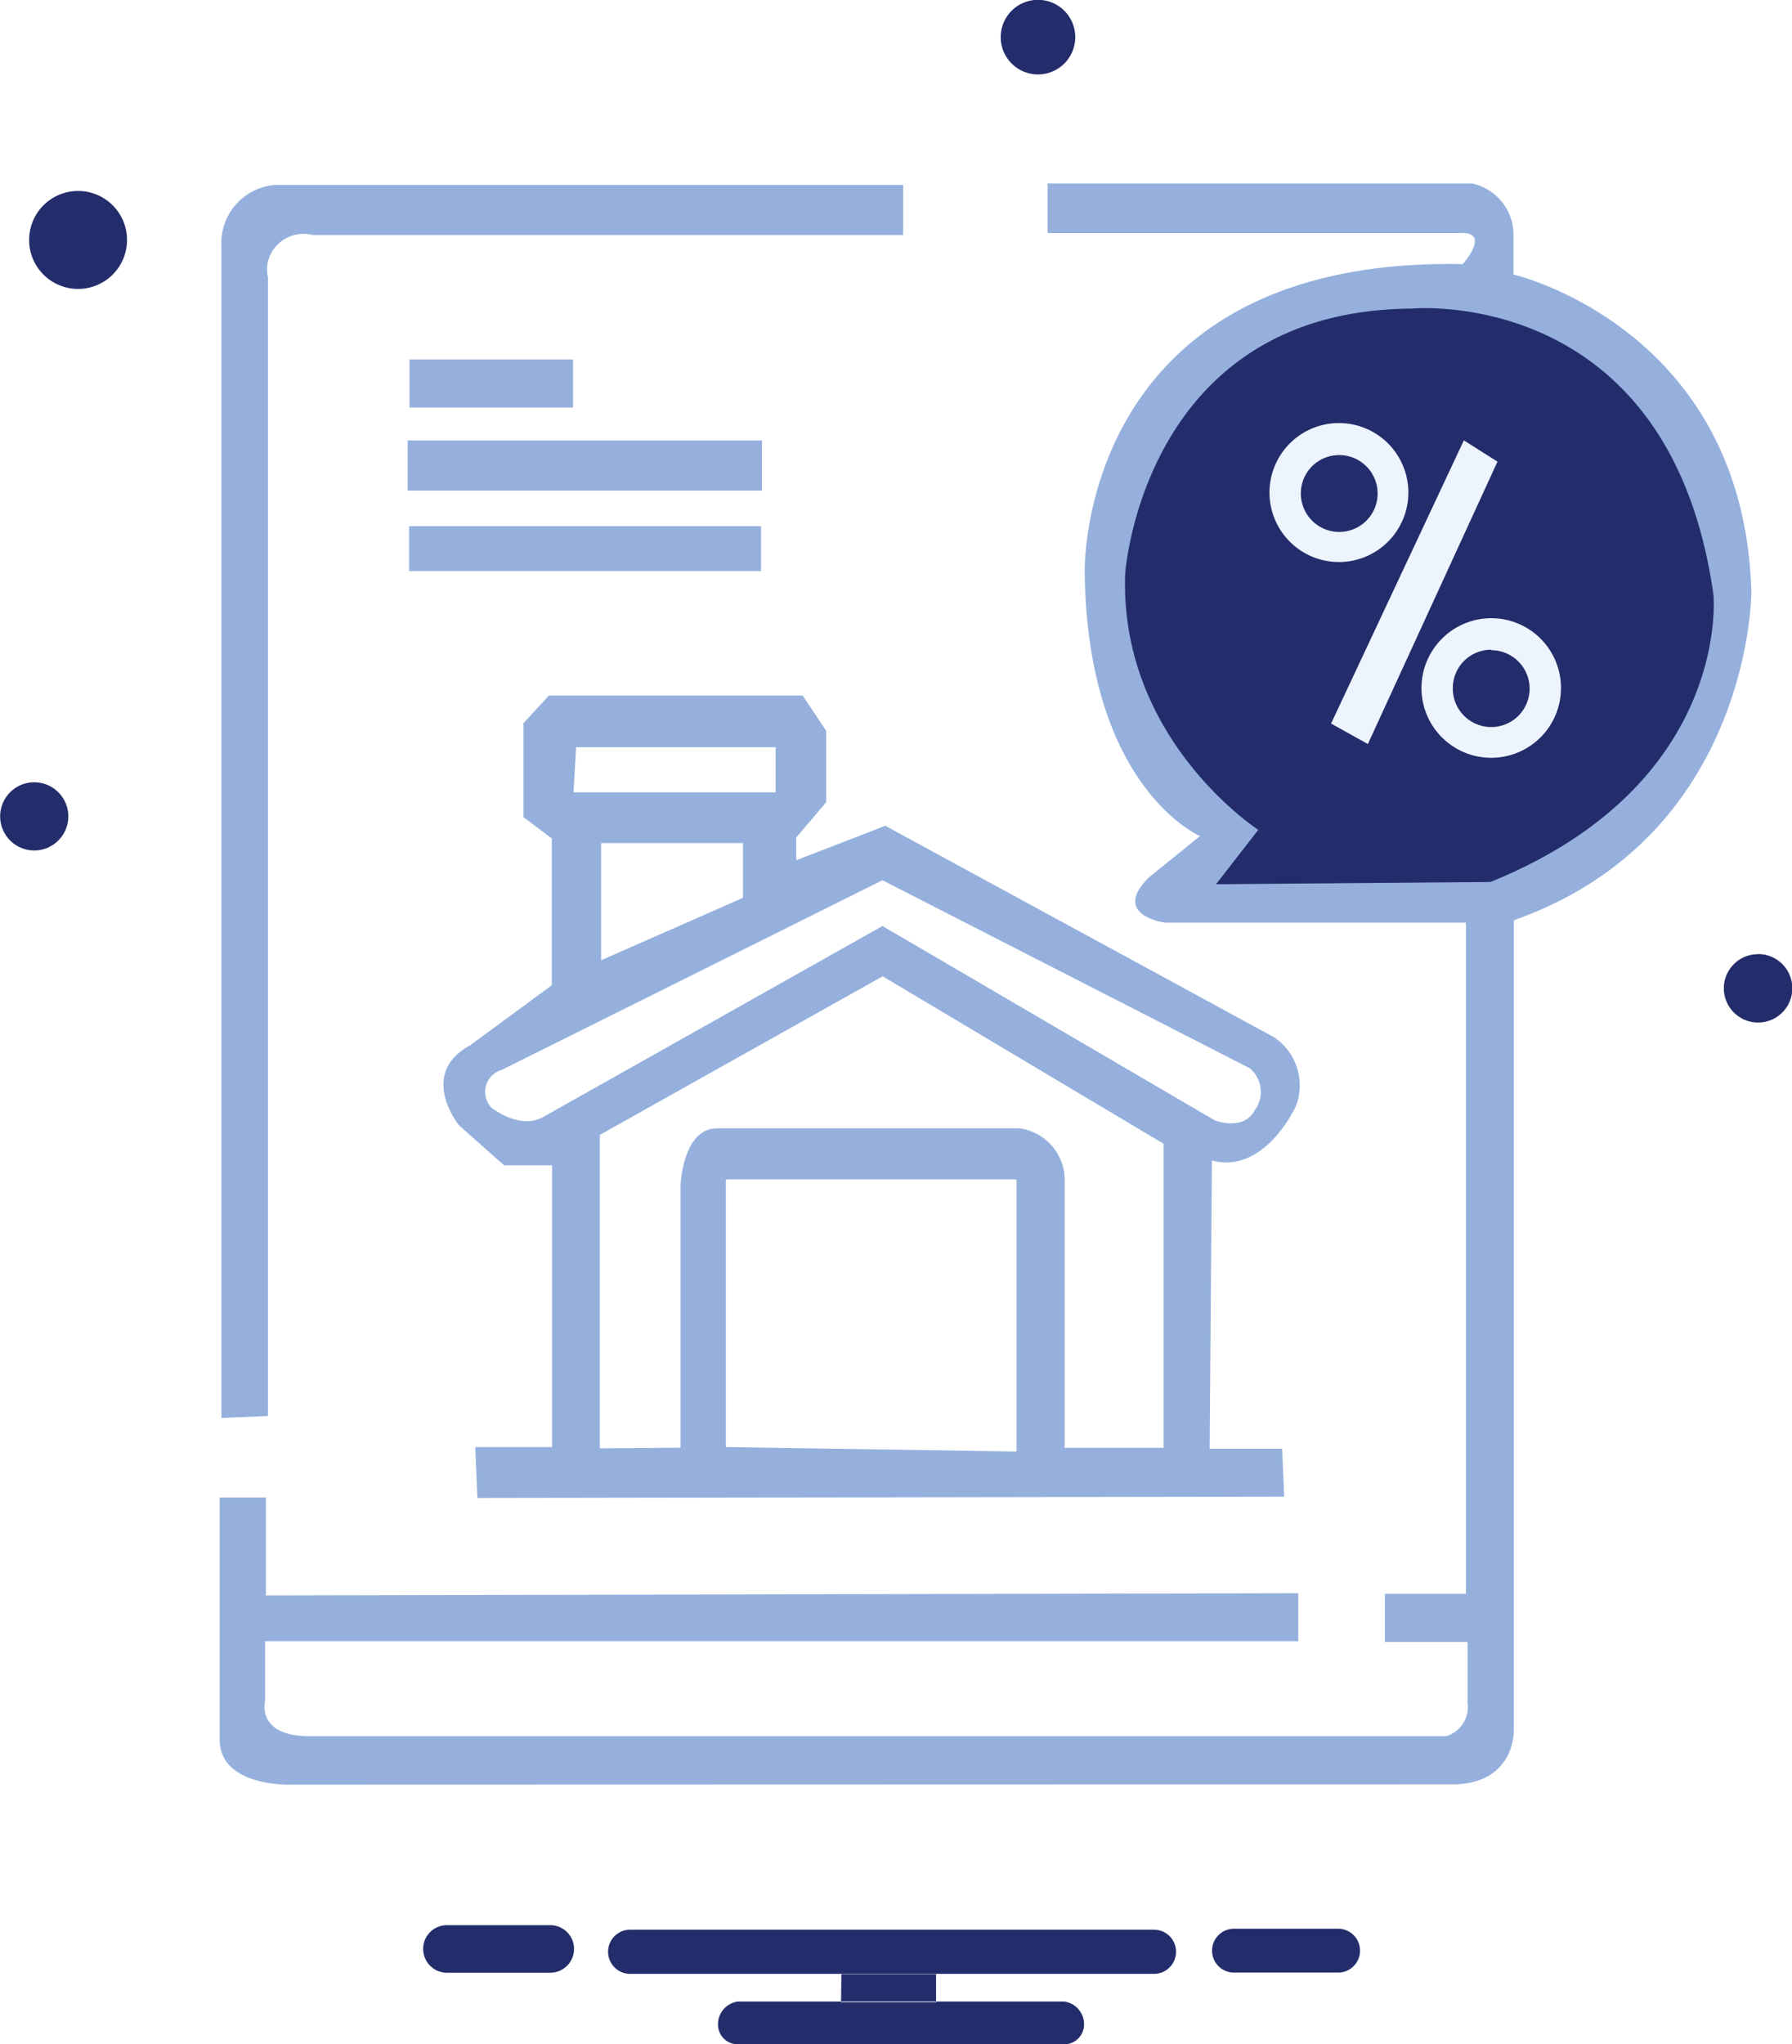
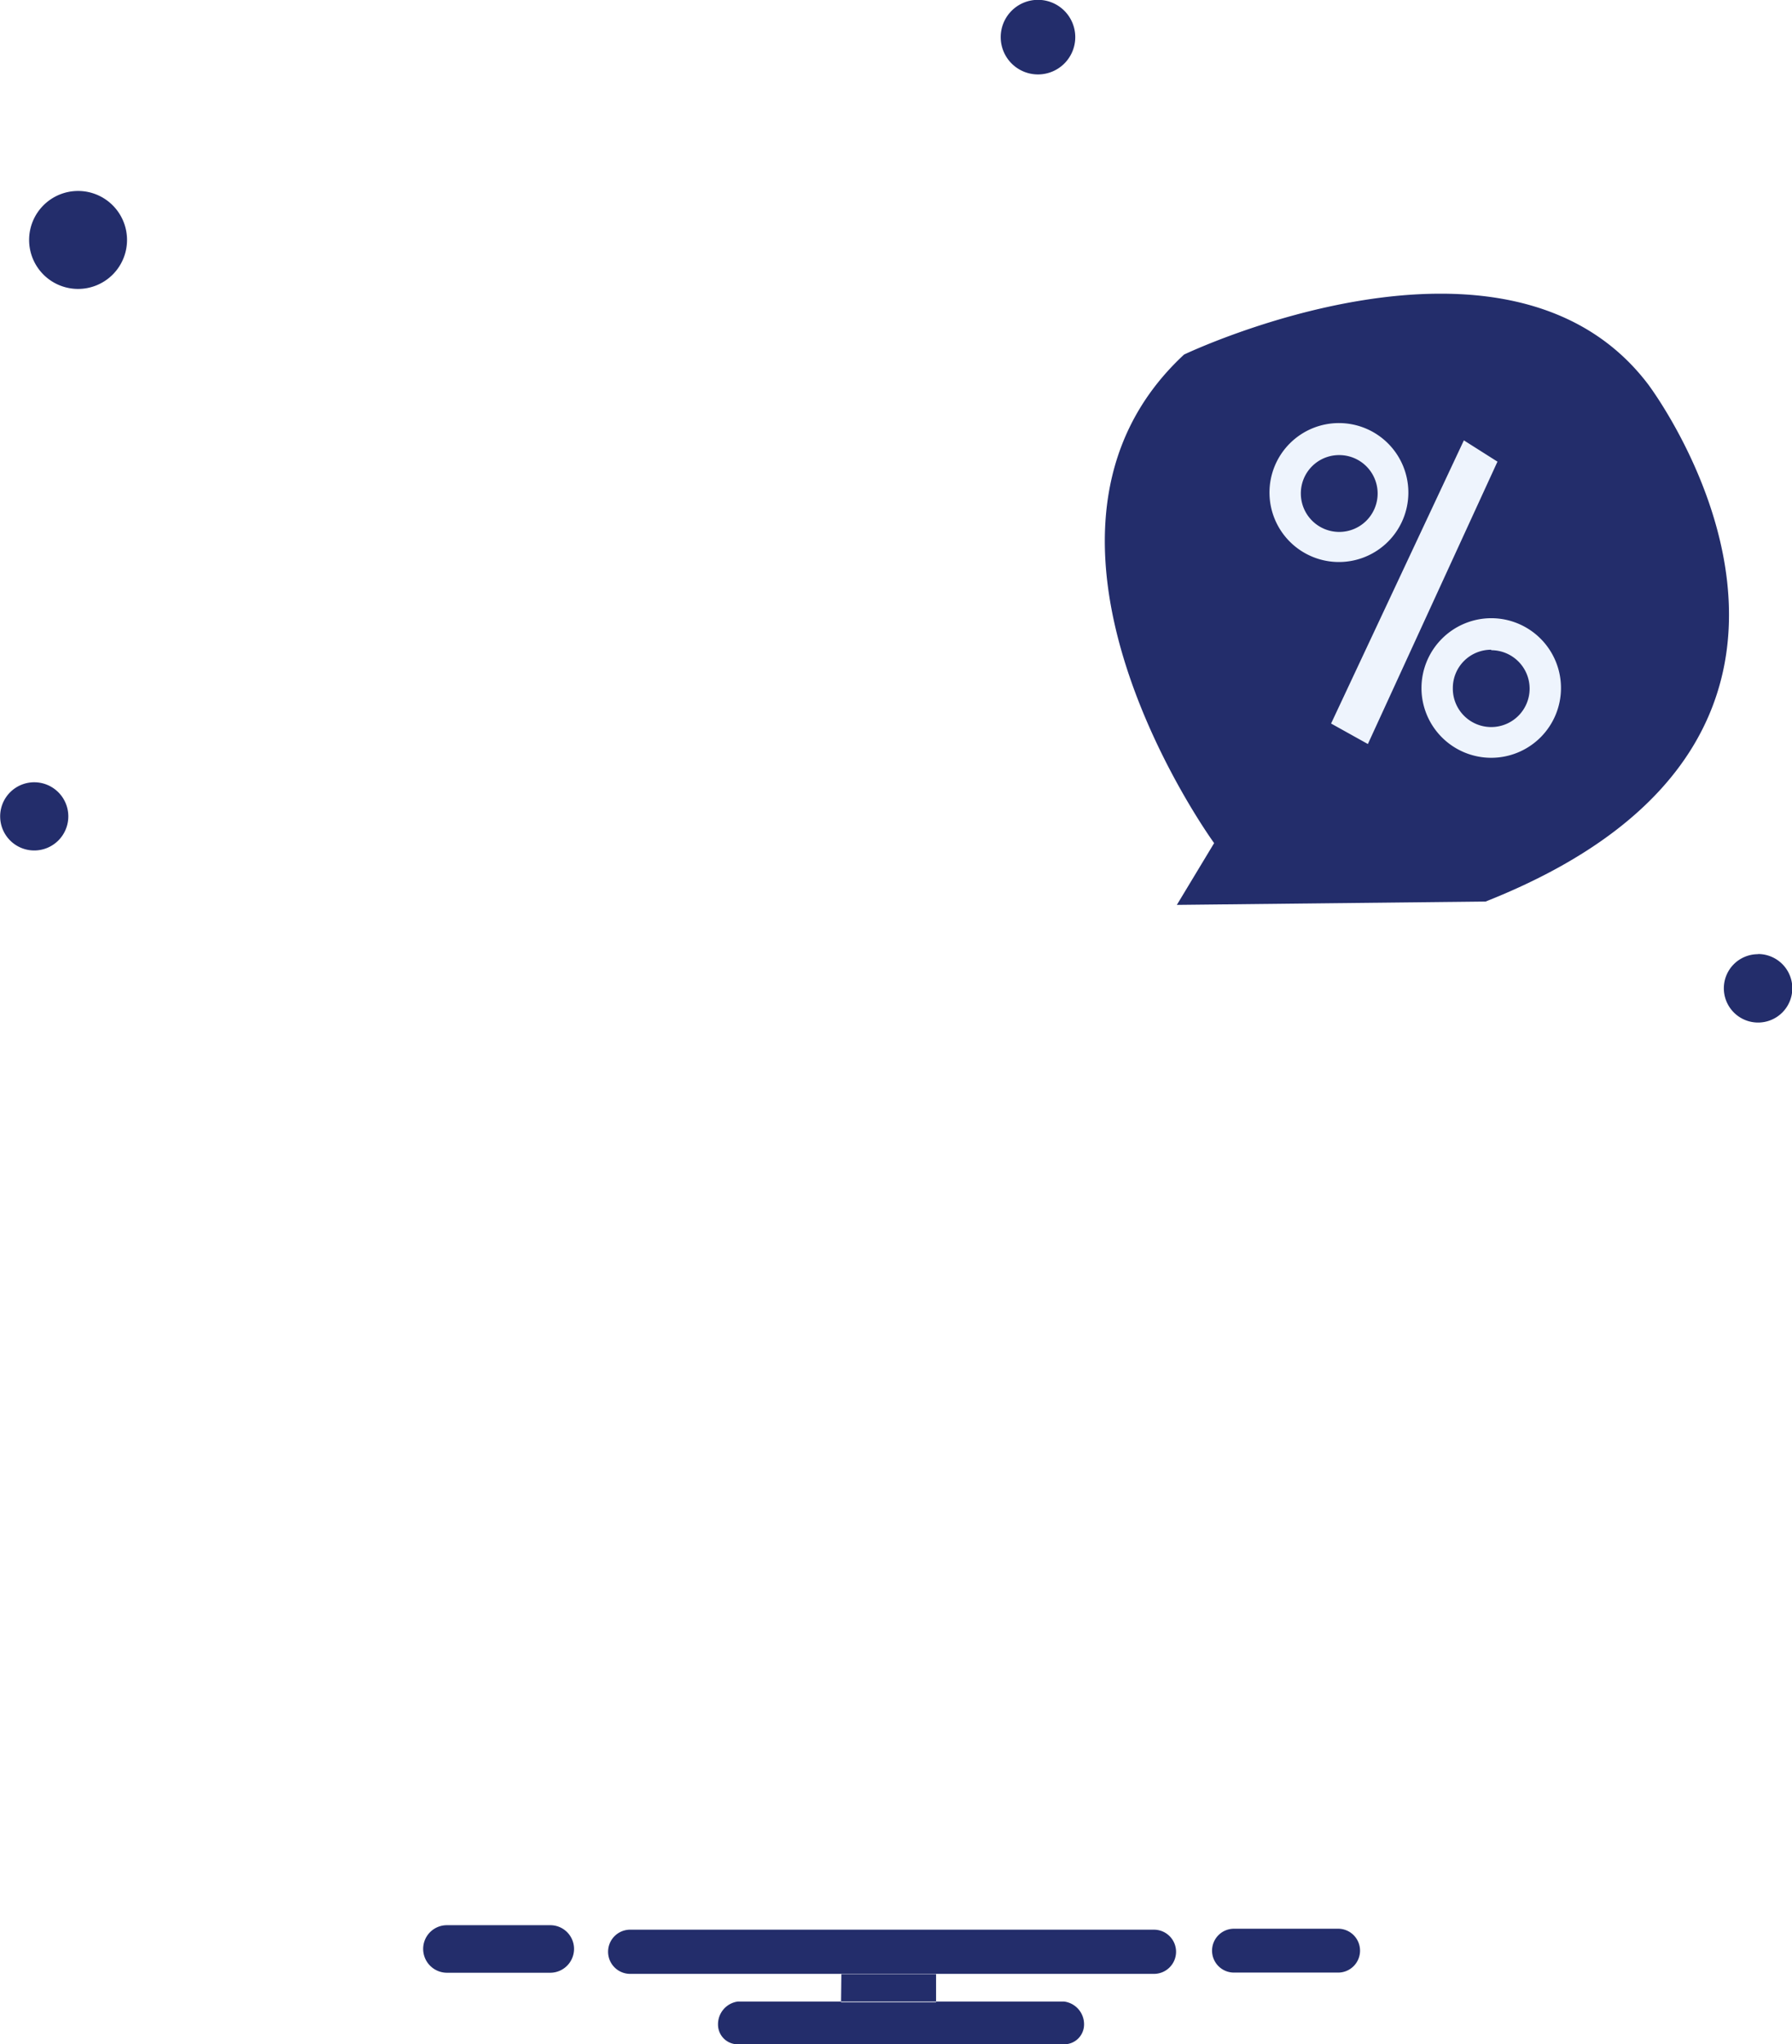
<svg xmlns="http://www.w3.org/2000/svg" id="_5" data-name=" 5" viewBox="0 0 112.01 127.71" class="box-icon box-icon_4 replaced-svg">
  <style>*, ::after, ::before { box-sizing: inherit; }* { max-height: 1e+06px; }.cls-1 { fill: rgb(35, 45, 107) !important; }.loan-info-section__curve .clip, .cls-2 { fill: rgb(149, 176, 221) !important; }.cls-1 { fill: rgb(43, 203, 122); }.cls-1, .cls-2, .cls-3 { fill-rule: evenodd; }.cls-2 { fill: rgb(49, 118, 236); }.cls-3 { fill: rgb(255, 255, 255); }.cls-1 { fill: rgb(43, 203, 122); }.cls-1, .cls-2, .cls-3 { fill-rule: evenodd; }.cls-2 { fill: rgb(49, 118, 236); }.cls-3 { fill: rgb(238, 244, 253); }.cls-1 { fill: rgb(43, 203, 122); }.cls-1, .cls-2, .cls-3 { fill-rule: evenodd; }.cls-2 { fill: rgb(49, 118, 236); }.cls-3 { fill: rgb(238, 244, 253); }.cls-1 { fill: rgb(43, 203, 122); }.cls-1, .cls-2 { fill-rule: evenodd; }.cls-2 { fill: rgb(49, 118, 236); }.cls-1 { fill: rgb(43, 203, 122); }.cls-1, .cls-2, .cls-3 { fill-rule: evenodd; }.cls-2 { fill: rgb(49, 118, 236); }.cls-3 { fill: rgb(238, 244, 253); }.cls-1 { fill: rgb(43, 203, 122); }.cls-1, .cls-2, .cls-3 { fill-rule: evenodd; }.cls-2 { fill: rgb(49, 118, 236); }.cls-3 { fill: rgb(238, 244, 253); }</style>
  <defs>
    <style>.cls-1{fill:#2bcb7a;}.cls-1,.cls-2,.cls-3{fill-rule:evenodd;}.cls-2{fill:#3176ec;}.cls-3{fill:#eef4fd;}</style>
  </defs>
  <title>5</title>
  <path id="Ellipse_10_copy_4" data-name="Ellipse 10 copy 4" class="cls-1" d="M73.55,56.54l2.33-3.86S61.85,33.43,74,22.16c0,0,20.23-9.68,29,1.85,0,0,16.53,21.76-10.15,32.32ZM27.92,120.28h6.47a1.48,1.48,0,0,1,1.48,1.48h0a1.49,1.49,0,0,1-1.48,1.49H27.92a1.49,1.49,0,0,1-1.48-1.49h0A1.48,1.48,0,0,1,27.92,120.28Zm11.49.28H72.12a1.38,1.38,0,0,1,1.38,1.38v0a1.38,1.38,0,0,1-1.38,1.38H39.41A1.38,1.38,0,0,1,38,122v0A1.38,1.38,0,0,1,39.41,120.56Zm37.71-.06H83.6A1.37,1.37,0,0,1,85,121.87h0a1.37,1.37,0,0,1-1.37,1.37H77.12a1.37,1.37,0,0,1-1.37-1.37h0a1.37,1.37,0,0,1,1.37-1.37Zm-31,4.55H66.51a1.43,1.43,0,0,1,1.24,1.44,1.24,1.24,0,0,1-1.24,1.23H46.1a1.23,1.23,0,0,1-1.23-1.23h0A1.43,1.43,0,0,1,46.1,125.05Zm6.46-1.71H58.5v1.75H52.56ZM4.88,11.94A3.06,3.06,0,1,1,1.81,15h0a3.06,3.06,0,0,1,3.06-3.06ZM64.87,0a2.33,2.33,0,1,1-2.33,2.33h0A2.33,2.33,0,0,1,64.87,0Zm45,59.61a2.14,2.14,0,1,1-2.13,2.14h0A2.13,2.13,0,0,1,109.87,59.62ZM2.12,48.88A2.13,2.13,0,1,1,0,51H0A2.13,2.13,0,0,1,2.12,48.88Z" transform="translate(0.01 -0.01)" />
-   <path id="_5-2" data-name=" 5-2" class="cls-2" d="M18.28,111.5s-4.56.21-4.56-2.83V93.56h2.89v6.12l64.53-.14v3H16.56v3.72s-.57,2.16,2.65,2.21l71.19,0a1.91,1.91,0,0,0,1.32-2.11v-3.78H86.55v-3h5.07V57.65H72.82s-3.44-.45-1-2.84L75,52.24s-7.07-3-7.21-16.54c0,0-.42-19.66,23.63-19.19,0,0,1.83-2.06-.19-1.94H65.47V11.47H92a3.29,3.29,0,0,1,2.59,3.38v2.31S109,20.49,109.46,37c0,0,0,15.27-14.85,20.5v50.63s.09,3.22-3.64,3.35ZM13.83,88.59V15.41a3.64,3.64,0,0,1,3.42-3.85H56.44v3.13H19.52a2.29,2.29,0,0,0-2.78,1.65,2.23,2.23,0,0,0,0,1V88.47Zm16,5-.13-3.18H34.5V72.81h-3l-2.82-2.5s-2.6-3.21.7-5l5.1-3.75V52.39l-1.77-1.33V45.19l1.59-1.73H50.16l1.47,2.2v4.47l-1.87,2.2v1.42l5.57-2.15,24.3,13.21A3.62,3.62,0,0,1,81,69.09s-1.92,4.3-5.26,3.42l-.14,18h4.53l.13,3ZM25.59,22.47H35.81v3H25.59Zm-.12,5.06H47.62v3.13H25.47Zm.09,5.35h22v2.81h-22ZM36,46.69H48.47v2.82H35.84ZM33.82,69.86l21.33-12L75.92,70s1.78.71,2.5-.63a1.92,1.92,0,0,0-.32-2.63L55.15,55,31.37,66.84a1.43,1.43,0,0,0-1,1.78,1.41,1.41,0,0,0,.34.59s1.66,1.33,3.09.65Zm8.71,20.59V74s.15-3.42,2.2-3.5h19a3.27,3.27,0,0,1,2.81,3.3V90.46h6.18v-19L55.16,61,37.48,70.91V90.49Zm2.83-16.76H63.53v17l-18.17-.28V73.69ZM37.56,60V52.68l8.87,0v3.42ZM76,55.25l2.64-3.4s-8.69-5.62-8.32-16c0,0,1.11-16.45,17.9-16.56,0,0,16.13-1.55,18.87,17.88,0,0,1.16,11.82-13.94,17.94Z" transform="translate(0.01 -0.01)" />
  <path id="_5_copy" data-name=" 5 copy" class="cls-3" d="M83.7,26.44a4.34,4.34,0,1,1-4.36,4.34A4.34,4.34,0,0,1,83.7,26.44Zm0,2a2.4,2.4,0,1,1-2.4,2.4,2.39,2.39,0,0,1,2.4-2.4ZM93.2,38.63A4.36,4.36,0,1,1,88.84,43h0a4.37,4.37,0,0,1,4.36-4.37h0Zm0,2A2.4,2.4,0,1,1,90.8,43a2.39,2.39,0,0,1,2.4-2.4h0ZM91.49,27.52l-8.3,17.69,2.3,1.28,8.1-17.64Z" transform="translate(0.01 -0.01)" />
</svg>